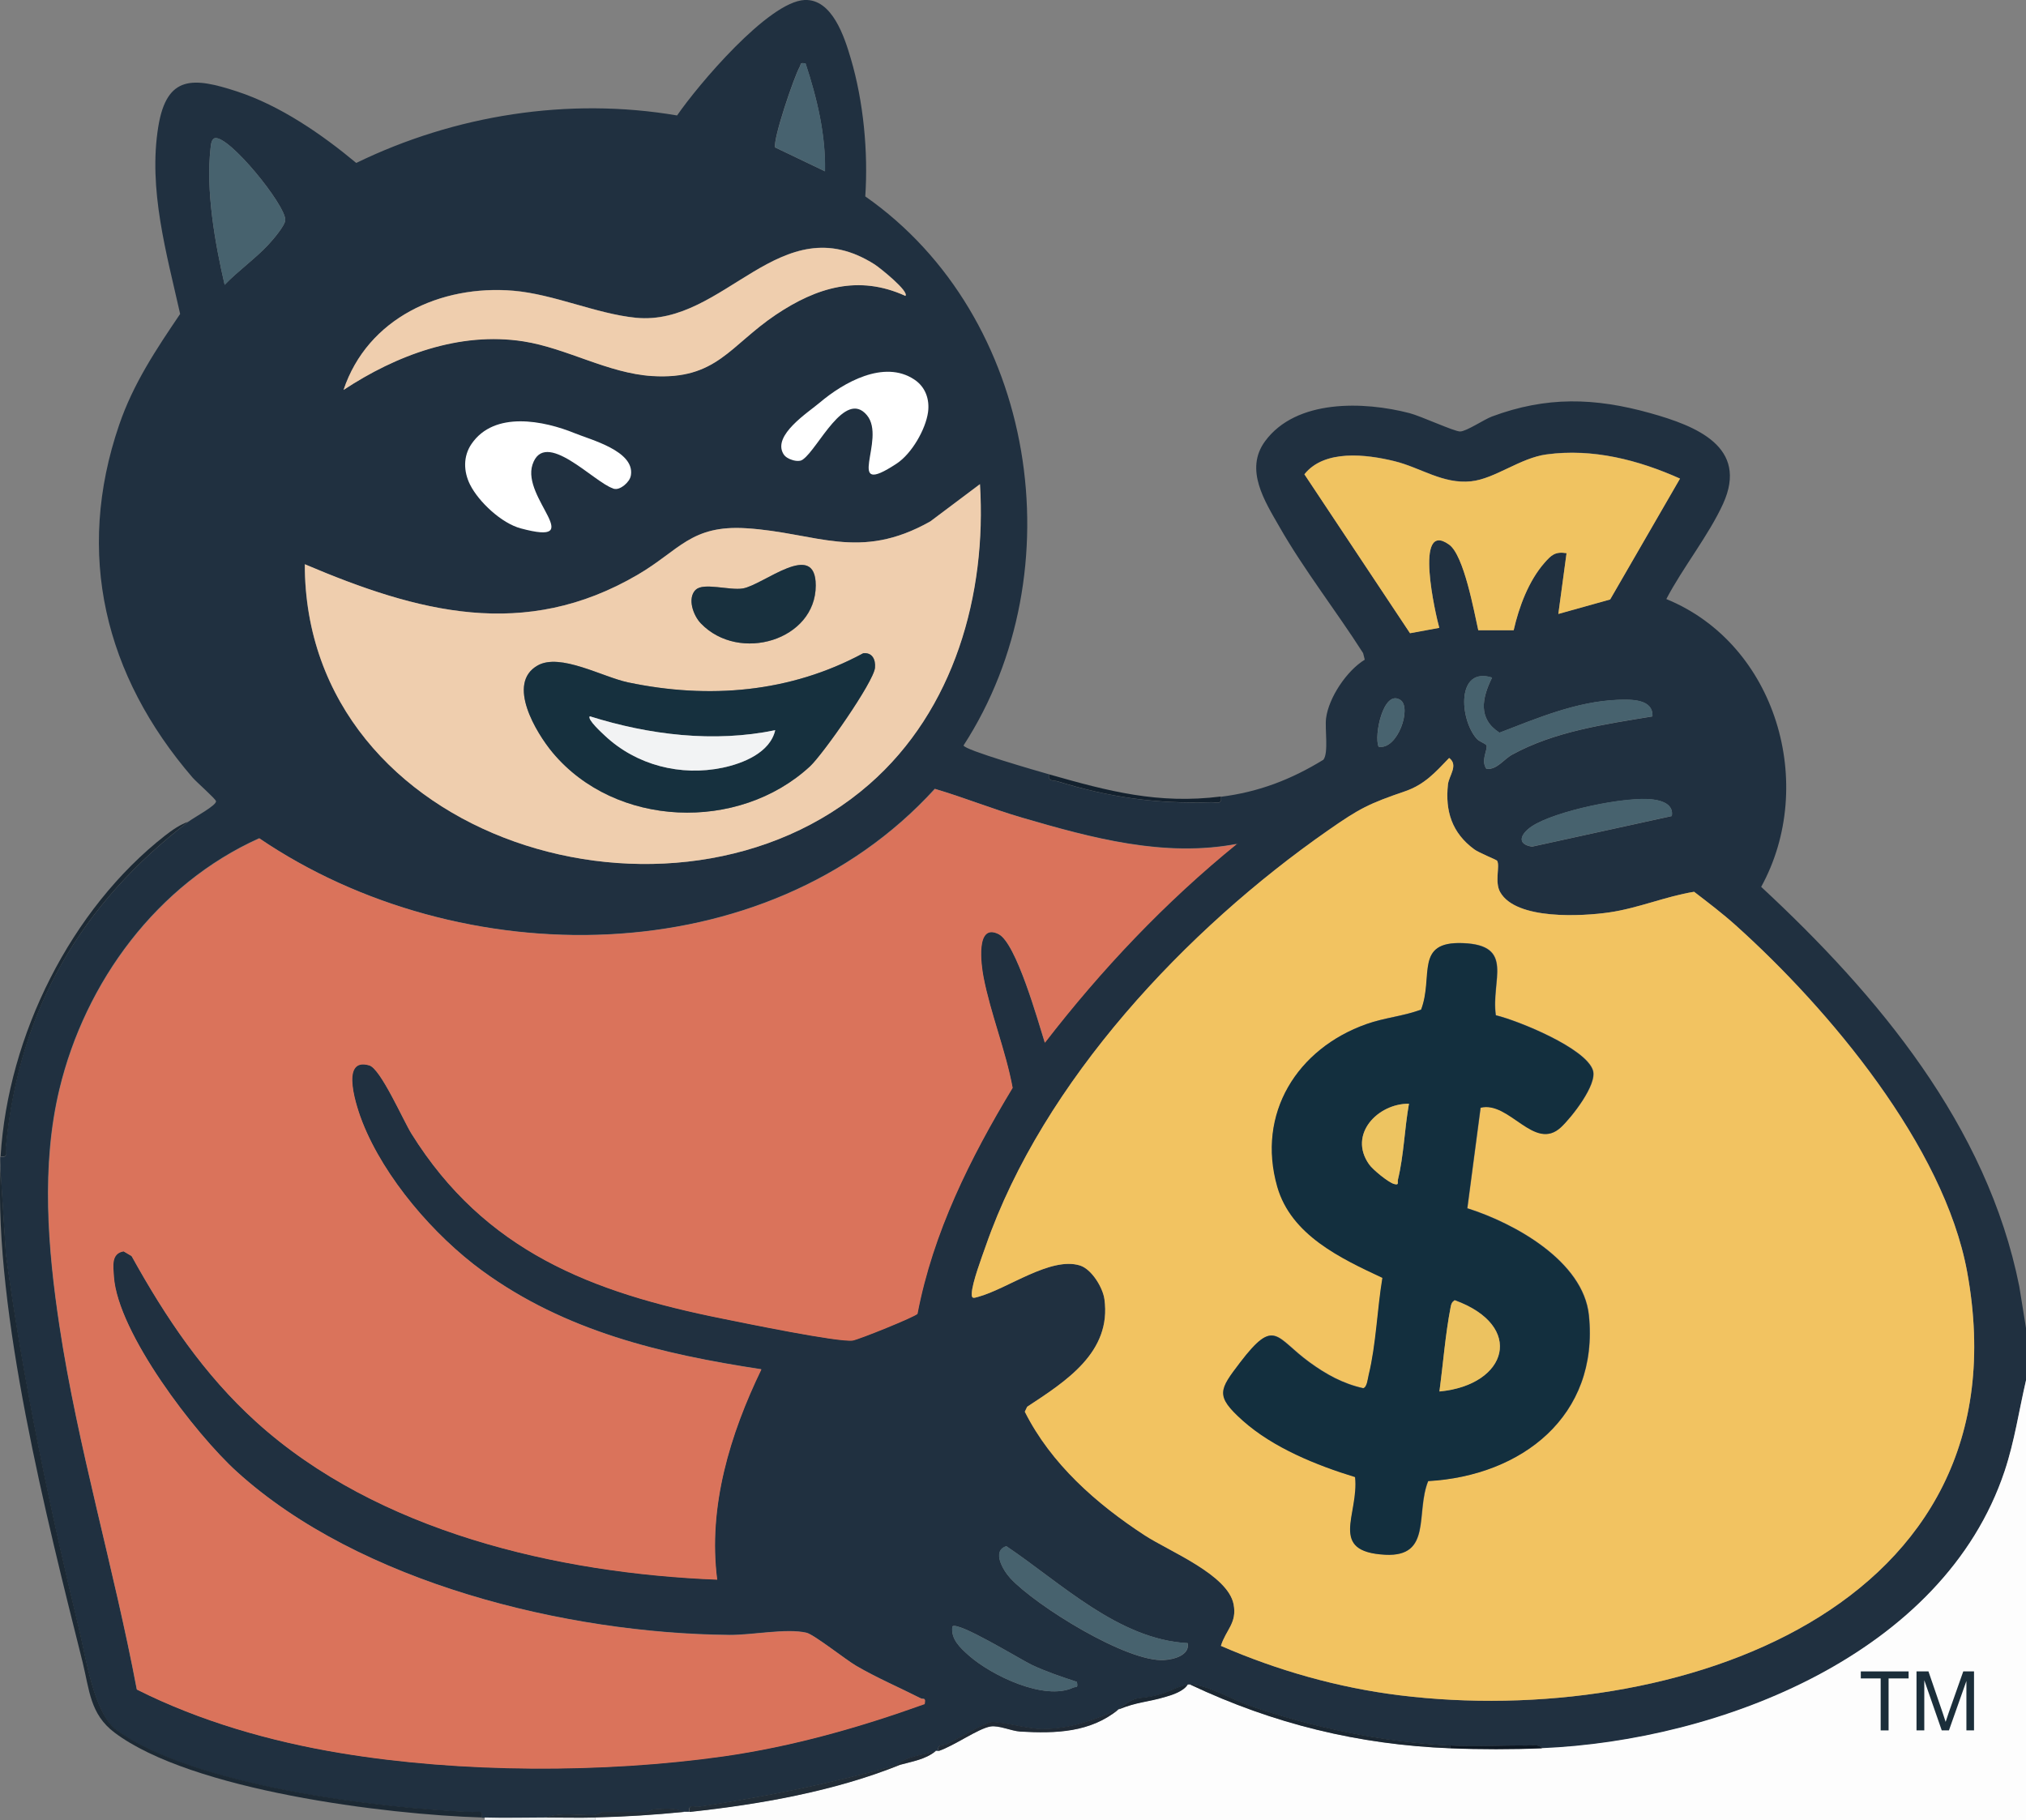
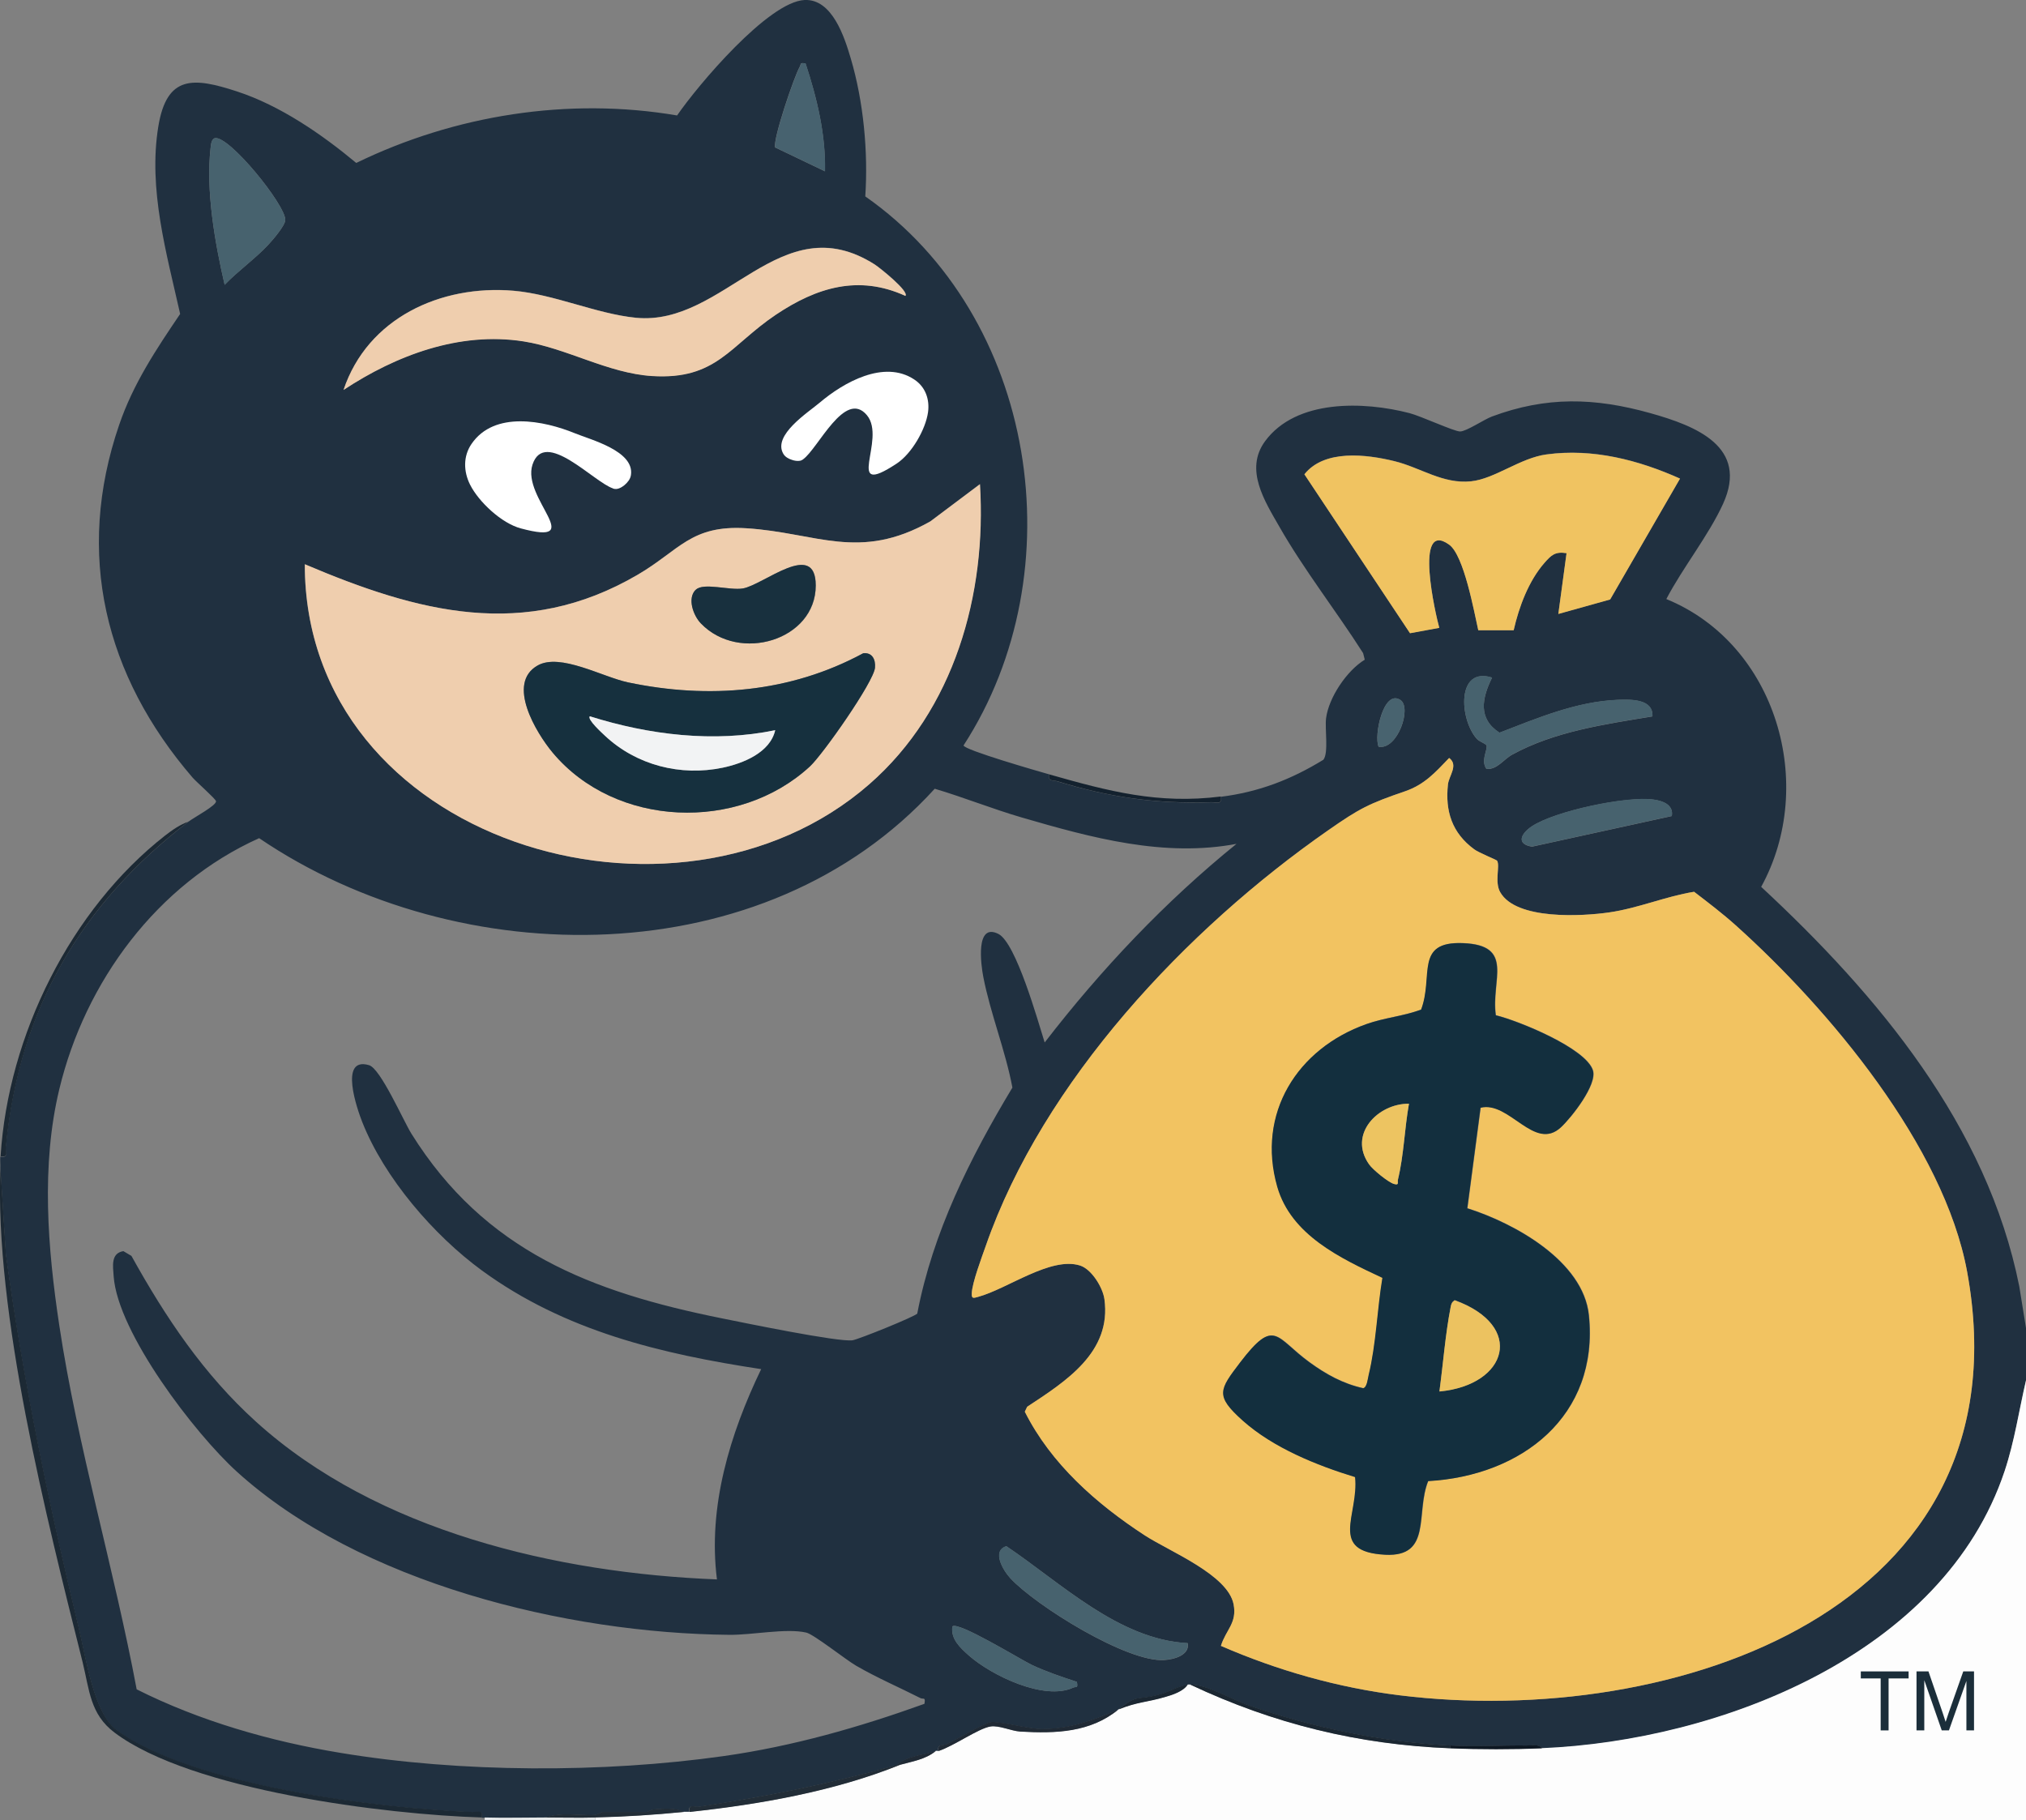
<svg xmlns="http://www.w3.org/2000/svg" id="Layer_2" data-name="Layer 2" viewBox="0 0 135.64 121.87">
  <rect x="0" y="0" width="135.64" height="121.87" fill="#808080" stroke="none" />
  <defs>
    <style>
      .cls-1 {
        fill: #132f3e;
      }

      .cls-2 {
        fill: #13212e;
      }

      .cls-3 {
        fill: #f2c361;
      }

      .cls-4 {
        fill: #202a35;
      }

      .cls-5 {
        fill: #0d1722;
      }

      .cls-6 {
        fill: #f7f8f8;
      }

      .cls-7 {
        fill: #1b2e3a;
      }

      .cls-8 {
        fill: #da735b;
      }

      .cls-9 {
        fill: #fff;
      }

      .cls-10 {
        fill: #1b2732;
      }

      .cls-11 {
        fill: #18303e;
      }

      .cls-12 {
        fill: #1c2934;
      }

      .cls-13 {
        fill: #edc461;
      }

      .cls-14 {
        fill: #efceae;
      }

      .cls-15 {
        fill: #47626e;
      }

      .cls-16 {
        fill: #e6e9ea;
      }

      .cls-17 {
        fill: #222d37;
      }

      .cls-18 {
        fill: #16303e;
      }

      .cls-19 {
        fill: #47626f;
      }

      .cls-20 {
        fill: #203040;
      }

      .cls-21 {
        fill: #48636f;
      }

      .cls-22 {
        fill: #ecc260;
      }

      .cls-23 {
        fill: #f0c361;
      }

      .cls-24 {
        fill: #f5f6f6;
      }

      .cls-25 {
        fill: #fdfdfd;
      }

      .cls-26 {
        fill: #f2f3f4;
      }
    </style>
  </defs>
  <g id="Layer_1-2" data-name="Layer 1">
    <g>
      <g>
        <g id="r1ERQ0.tif">
          <g>
            <path class="cls-20" d="M70.25,51.86c-.11.5.25.36.55.46,3.5,1.07,6.62,1.52,10.29,1.4.36-.01.74.19.64-.37,2.54-.32,4.7-1.15,6.87-2.48.36-.46.09-2.06.18-2.78.18-1.39,1.39-3.19,2.59-3.92l-.11-.44c-1.79-2.81-3.97-5.59-5.61-8.47-.98-1.71-2.34-3.82-.96-5.71,2.08-2.84,6.62-2.68,9.67-1.89.75.19,2.99,1.23,3.39,1.23.42,0,1.6-.8,2.13-1,3.65-1.36,6.88-1.27,10.6-.23,3.08.86,6.61,2.26,4.88,6.07-.96,2.11-2.71,4.29-3.8,6.38,7.38,3.02,10.1,12.45,6.35,19.27,7.81,7.25,15.13,15.99,17.28,26.75l.45,2.79v3.52c-.47,2.02-.77,4.1-1.43,6.07-4.09,12.27-19.05,18.06-30.99,18.56-.19-.31-.7-.19-1.02-.19-1.68-.02-3.44.09-5.1,0-4.61-.24-9.17-1.19-13.51-2.69-1.12-.39-2.91-1.45-3.9-1.38-.06,0-.13-.01-.19,0-.76.15-1.17.46-1.85.65-1.58.44-1.47-.07-2.78,1.02-1.76.71-3.13,1.28-5.1,1.3-.89,0-2.93-.55-3.44-.46s-2.28,1.16-2.96,1.47c-.27.12-.66-.04-.54.47-.06.02-.13-.02-.19,0-.75.25-1.93.3-2.59.93-4.58,1.26-8.54,2.07-13.25,2.79-.35.05-.75-.23-.65.36-.12.01-.25-.01-.37,0-.5-.3-1.36-.23-1.95-.19-.24.01-.48.19-.55.19h-2.96c-.07,0-.31.18-.55.19-1.04.04-2.28-.2-3.25.18-1.35,0-2.72.04-4.08,0-.06,0-.12,0-.19,0,.1-.56-.28-.36-.64-.37-6.29-.25-18.68-1.75-23.8-5.48-1.53-1.12-2.06-4.85-2.52-6.75-2-8.27-3.76-16.66-4.9-25.1l-.37-5.83c.01-.25-.02-.5,0-.74.59.1.33-.29.36-.65.89-9.18,5.01-16.23,12.23-21.77.39-.3,1.91-1.1,1.85-1.38-.04-.17-1.31-1.28-1.57-1.58-5.87-6.82-7.88-14.96-4.91-23.62.94-2.75,2.47-5.04,4.08-7.42-.91-4.07-2.15-8.35-1.46-12.56.57-3.45,2.35-3.29,5.26-2.34s5.71,2.89,7.99,4.79c6.6-3.21,14.2-4.42,21.48-3.18C46.72,5.71,51.44.11,53.87,0c1.85-.08,2.67,2.49,3.09,3.92.85,2.87,1.17,6.25.97,9.23,11.5,8.04,14.12,25.12,6.58,36.76.02.3,5.07,1.75,5.74,1.94ZM53.94,4.25c-.42-.08-.29.03-.41.24-.38.68-1.78,4.8-1.64,5.38l3.34,1.6c.05-2.47-.53-4.9-1.3-7.22ZM17.94,16.41c.31-.33,1.16-1.31,1.16-1.69,0-1.02-3.76-5.65-4.71-5.47-.23.05-.27.43-.29.64-.33,2.87.29,6.37.94,9.18.85-.89,2.09-1.79,2.9-2.66ZM60.61,19.81c.3-.29-1.74-1.92-2.05-2.11-6.32-4.02-10.03,4.16-15.99,3.57-2.65-.26-5.49-1.58-8.2-1.81-4.87-.41-9.76,1.84-11.37,6.64,3.52-2.32,7.76-3.93,12.05-3.25,2.88.45,5.67,2.14,8.61,2.32,4.31.26,5.19-2.04,8.29-4.11,2.71-1.82,5.52-2.68,8.66-1.26ZM59.87,31.3c.5-.42.84-1.69.9-2.33.5-4.8-4.16-5.34-6.93-2.11-.74.86-2.5,3.99-2.04,5,.22.48,2.54,1.63,2.87,1.3-.93-4.13,4.95-7.54,5.19-1.85ZM40.97,34.44c1.04-5.61-8.27-8.5-10.9-3.76-2.09,3.76,1.81,6.75,5.34,6.54-1.97-3.17,1.69-7.71,4.71-4.43l.85,1.65ZM112.48,32.04c-2.79-1.25-5.85-2.04-8.94-1.62-1.76.24-3.45,1.64-5.05,1.8-1.89.2-3.38-.92-5.14-1.35-1.88-.46-4.68-.8-6.02.88l7.07,10.64,1.96-.36c-.23-.8-1.73-7.29.66-5.57,1,.72,1.67,4.5,1.95,5.73h2.37c.35-1.56,1-3.3,2.06-4.51.46-.52.71-.77,1.48-.65l-.55,4.07,3.47-.97,4.68-8.1ZM65.61,32.41l-3.33,2.5c-4.78,2.7-7.62.75-12.33.46-3.7-.23-4.47,1.48-7.26,3.11-7.58,4.43-14.72,2.52-22.29-.7,0,18.56,24.85,26.04,37.79,14.73,5.69-4.97,7.86-12.71,7.41-20.1ZM99.89,45.37c-2.38-.75-2.19,2.76-1.03,4.09.18.21.66.34.67.48.04.35-.4,1-.01,1.55.72.05,1.15-.65,1.72-.96,2.84-1.56,6.23-2.04,9.39-2.56.06-1.18-1.44-1.14-2.31-1.11-2.78.11-5.39,1.22-7.93,2.2-1.46-.94-1.17-2.32-.5-3.68ZM93.76,46.87c-1.14-.76-1.8,2.42-1.46,3.13,1.28.22,2.23-2.62,1.46-3.13ZM100.23,57.63c-.05-.07-1.21-.52-1.54-.77-1.47-1.09-1.94-2.55-1.75-4.34.06-.59.72-1.29.08-1.77-.92.96-1.65,1.78-2.95,2.23-2.43.83-3.04,1.14-5.16,2.62-9.47,6.6-19.08,16.79-22.92,27.84-.26.76-.9,2.44-.93,3.15-.02.39.11.33.43.24,1.95-.54,4.85-2.71,6.81-2.1.78.24,1.53,1.46,1.64,2.25.49,3.57-2.6,5.52-5.17,7.21l-.16.33c1.76,3.49,4.8,6.17,8.03,8.28,1.64,1.07,5.57,2.63,5.95,4.62.24,1.26-.51,1.7-.85,2.78,3.8,1.65,7.84,2.8,11.97,3.31,18.28,2.26,42.13-5.7,37.99-28.35-1.54-8.42-9.26-17.62-15.5-23.21-.88-.79-1.84-1.52-2.78-2.24-1.88.3-3.74,1.1-5.68,1.38-1.79.26-6.23.52-7.3-1.35-.39-.69,0-1.77-.21-2.11ZM82.84,56.49c-4.89.94-9.78-.4-14.45-1.76-1.95-.57-3.86-1.34-5.81-1.92-11.35,12.47-31.83,12.41-45.23,3.31-6.82,3.06-11.65,9.6-13.38,16.81-1.23,5.11-.78,10.66,0,15.82,1.22,8.1,3.67,16.3,5.18,24.36,4.21,2.12,8.96,3.48,13.62,4.25,8.05,1.34,17.61,1.36,25.67.22,4.61-.65,9.09-1.93,13.45-3.5.09-.48-.07-.29-.26-.38-1.44-.73-2.91-1.36-4.31-2.17-.72-.42-2.83-2.1-3.34-2.22-1.35-.31-3.63.17-5.16.15-10.89-.1-24.75-3.47-32.97-10.93-2.8-2.54-7.97-9.29-8.24-13.07-.05-.69-.2-1.55.65-1.69l.54.32c2.28,4.11,4.84,7.94,8.35,11.11,8.1,7.33,20.16,10.13,30.85,10.55-.62-4.87.87-9.74,2.96-14.08-6.71-1.02-13.14-2.55-18.69-6.6-3.23-2.36-6.54-6.2-8.02-9.95-.32-.81-1.59-4.41.46-3.8.77.23,2.28,3.69,2.83,4.58,4.91,7.87,12.05,10.61,20.79,12.37,1.44.29,7.78,1.6,8.74,1.47.41-.06,4.19-1.59,4.34-1.79,1.04-5.44,3.54-10.43,6.37-15.13-.46-2.46-1.48-4.98-1.95-7.42-.15-.77-.55-3.65,1.01-2.87,1.19.6,2.66,5.88,3.1,7.27,3.79-4.91,8.06-9.43,12.88-13.33ZM111.93,54.63c.12-.75-.62-1.01-1.22-1.09-1.8-.25-6.64.77-8.17,1.8-.71.48-1.05,1.18.03,1.35l9.36-2.05ZM79.51,110.02c-4.62-.25-8.47-4.03-12.13-6.49-1,.31-.22,1.62.27,2.15,1.71,1.84,7.81,5.64,10.3,5.47.64-.04,1.71-.32,1.57-1.12ZM72.1,112.61c-.96-.31-2.13-.71-3.03-1.14-.75-.36-4.94-2.94-5.31-2.57-.12.85.54,1.44,1.11,1.95,1.51,1.33,5.04,3.04,6.97,2.15.21-.1.34.09.26-.39Z" />
            <path class="cls-25" d="M135.64,92.42v29.45H39.86v-.19c2.03-.05,3.9-.17,5.93-.37.12-.01.25.01.37,0,4.69-.5,9.72-1.39,14.08-3.15.81-.22,1.73-.36,2.41-.93.06-.02.13.02.19,0,1.06-.35,2.64-1.5,3.47-1.64.57-.1,1.37.3,2,.34,2.37.14,4.7.06,6.57-1.48,1.29-.52,1.89-.48,3.14-.84.47-.14,1.22-.38,1.49-.82.06-.01.12,0,.19,0,5.55,2.62,11.26,4.02,17.41,4.26,1.94.08,4.18.08,6.11,0,11.94-.5,26.9-6.29,30.99-18.56.66-1.98.96-4.05,1.43-6.07Z" />
            <path class="cls-16" d="M36.53,121.69c1.11,0,2.23.03,3.33,0v.19h-7.41v-.19c1.35.04,2.72,0,4.08,0Z" />
            <path class="cls-12" d="M.03,78.16l.37,5.83c1.15,8.44,2.9,16.83,4.9,25.1.46,1.9.98,5.63,2.52,6.75,5.12,3.72,17.51,5.23,23.8,5.48.36.01.74-.19.64.37-6.41-.19-19.46-1.81-24.6-5.69-1.63-1.23-1.67-2.84-2.13-4.71C3.12,101.66-.38,87.91.03,78.16Z" />
            <path class="cls-12" d="M12.63,55c-7.22,5.53-11.34,12.59-12.23,21.77-.03.35.22.75-.36.65.5-8.11,4.72-16.56,11.02-21.48.45-.35,1.03-.76,1.58-.93Z" />
            <path class="cls-2" d="M81.73,53.34c.1.56-.28.36-.64.37-3.68.12-6.79-.32-10.29-1.4-.3-.09-.66.04-.55-.46,3.97,1.13,7.3,2.01,11.49,1.48Z" />
-             <path class="cls-8" d="M82.84,56.49c-4.82,3.91-9.09,8.42-12.88,13.33-.44-1.39-1.91-6.68-3.1-7.27-1.56-.78-1.16,2.1-1.01,2.87.47,2.44,1.5,4.96,1.95,7.42-2.84,4.7-5.33,9.69-6.37,15.13-.15.2-3.94,1.73-4.34,1.79-.97.13-7.3-1.18-8.74-1.47-8.74-1.75-15.88-4.5-20.79-12.37-.56-.89-2.06-4.35-2.83-4.58-2.05-.61-.78,2.99-.46,3.8,1.48,3.75,4.79,7.59,8.02,9.95,5.55,4.05,11.98,5.58,18.69,6.6-2.1,4.34-3.59,9.2-2.96,14.08-10.69-.42-22.75-3.22-30.85-10.55-3.5-3.17-6.07-6.99-8.35-11.11l-.54-.32c-.85.14-.69,1.01-.65,1.69.26,3.77,5.43,10.52,8.24,13.07,8.23,7.46,22.08,10.83,32.97,10.93,1.52.01,3.8-.46,5.16-.15.51.12,2.62,1.8,3.34,2.22,1.4.82,2.87,1.44,4.31,2.17.19.1.35-.1.26.38-4.37,1.57-8.84,2.84-13.45,3.5-8.06,1.14-17.63,1.12-25.67-.22-4.66-.77-9.41-2.13-13.62-4.25-1.52-8.07-3.96-16.26-5.18-24.36-.78-5.16-1.22-10.71,0-15.82,1.73-7.21,6.56-13.75,13.38-16.81,13.4,9.1,33.87,9.15,45.23-3.31,1.95.57,3.86,1.35,5.81,1.92,4.67,1.37,9.56,2.7,14.45,1.76Z" />
            <path class="cls-3" d="M100.23,57.63c.21.34-.19,1.42.21,2.11,1.07,1.88,5.51,1.61,7.3,1.35,1.94-.28,3.8-1.08,5.68-1.38.94.72,1.9,1.45,2.78,2.24,6.24,5.6,13.96,14.8,15.5,23.21,4.14,22.65-19.71,30.61-37.99,28.35-4.13-.51-8.18-1.66-11.97-3.31.33-1.08,1.09-1.52.85-2.78-.38-1.99-4.31-3.55-5.95-4.62-3.24-2.11-6.28-4.79-8.03-8.28l.16-.33c2.58-1.7,5.67-3.65,5.17-7.21-.11-.78-.86-2.01-1.64-2.25-1.96-.61-4.85,1.57-6.81,2.1-.32.09-.45.14-.43-.24.03-.71.66-2.39.93-3.15,3.84-11.05,13.45-21.24,22.92-27.84,2.12-1.48,2.74-1.79,5.16-2.62,1.31-.45,2.03-1.27,2.95-2.23.64.48-.01,1.18-.08,1.77-.2,1.79.27,3.25,1.75,4.34.33.25,1.5.7,1.54.77ZM98.25,80.91l.89-6.75c1.94-.47,3.61,2.96,5.38,1.31.71-.66,2.45-2.86,2.14-3.81-.47-1.49-5.01-3.33-6.5-3.69-.34-2.34,1.3-4.7-2.21-4.83-3.25-.12-1.94,2.23-2.79,4.45-1.2.44-2.45.54-3.66.97-4.64,1.64-7.37,5.98-5.97,10.89.93,3.24,4.24,4.79,7.04,6.1-.35,2.09-.42,4.46-.92,6.5-.06.24-.11.84-.37.89-1.36-.3-2.49-.93-3.6-1.74-2.27-1.65-2.31-3.03-4.64.02-1.39,1.83-1.69,2.21.18,3.89,2.03,1.82,4.93,2.99,7.52,3.78.27,2.53-1.83,5,2.02,5.2,3.15.16,2.01-2.8,2.87-4.93,6.26-.35,11.45-4.36,10.76-11.1-.37-3.63-5-6.17-8.12-7.16Z" />
            <path class="cls-14" d="M65.61,32.41c.46,7.39-1.72,15.13-7.41,20.1-12.95,11.31-37.8,3.84-37.79-14.73,7.57,3.22,14.71,5.14,22.29.7,2.79-1.63,3.56-3.34,7.26-3.11,4.7.29,7.55,2.24,12.33-.46l3.33-2.5ZM46.58,39.49c-.58.58-.16,1.72.35,2.25,2.57,2.67,7.7,1.12,7.69-2.54,0-3.1-3.5-.03-4.88.2-.88.15-2.65-.42-3.15.09ZM57.79,43.74c-4.89,2.64-10.34,3.09-15.74,1.95-1.71-.36-4.55-1.99-6.06-1.13-2.11,1.2-.08,4.52,1,5.82,4.21,5.05,12.46,5.35,17.24.93.86-.8,4.26-5.64,4.35-6.6.05-.56-.19-1.04-.79-.97Z" />
            <path class="cls-23" d="M112.48,32.04l-4.68,8.1-3.47.97.55-4.07c-.77-.12-1.02.13-1.48.65-1.06,1.21-1.71,2.96-2.06,4.51h-2.37c-.28-1.24-.96-5.02-1.95-5.73-2.39-1.72-.89,4.77-.66,5.57l-1.96.36-7.07-10.64c1.34-1.68,4.14-1.34,6.02-.88,1.76.43,3.25,1.55,5.14,1.35,1.59-.17,3.29-1.57,5.05-1.8,3.09-.42,6.15.37,8.94,1.62Z" />
            <path class="cls-14" d="M60.61,19.81c-3.13-1.43-5.94-.56-8.66,1.26-3.1,2.08-3.98,4.38-8.29,4.11-2.94-.18-5.73-1.87-8.61-2.32-4.29-.67-8.53.93-12.05,3.25,1.61-4.81,6.5-7.05,11.37-6.64,2.71.23,5.54,1.54,8.2,1.81,5.96.59,9.66-7.59,15.99-3.57.31.2,2.35,1.82,2.05,2.11Z" />
            <path class="cls-6" d="M40.97,34.44l-.85-1.65c-3.02-3.28-6.68,1.26-4.71,4.43-3.53.21-7.43-2.78-5.34-6.54,2.63-4.73,11.94-1.84,10.9,3.76Z" />
            <path class="cls-24" d="M59.87,31.3c-.24-5.68-6.12-2.28-5.19,1.85-.33.32-2.65-.82-2.87-1.3-.47-1.01,1.29-4.14,2.04-5,2.77-3.22,7.43-2.69,6.93,2.11-.07.64-.41,1.91-.9,2.33Z" />
            <path class="cls-15" d="M17.94,16.41c-.8.87-2.05,1.77-2.9,2.66-.65-2.81-1.27-6.3-.94-9.18.02-.21.06-.59.29-.64.94-.19,4.7,4.44,4.71,5.47,0,.38-.85,1.36-1.16,1.69Z" />
            <path class="cls-15" d="M99.89,45.37c-.67,1.36-.96,2.74.5,3.68,2.54-.97,5.15-2.09,7.93-2.2.88-.03,2.38-.07,2.31,1.11-3.16.52-6.55,1-9.39,2.56-.57.31-1.01,1.01-1.72.96-.39-.55.06-1.2.01-1.55-.02-.13-.49-.27-.67-.48-1.16-1.33-1.35-4.84,1.03-4.09Z" />
            <path class="cls-15" d="M79.51,110.02c.14.81-.93,1.08-1.57,1.12-2.48.17-8.59-3.63-10.3-5.47-.49-.53-1.27-1.84-.27-2.15,3.66,2.46,7.51,6.25,12.13,6.49Z" />
            <path class="cls-15" d="M111.93,54.63l-9.36,2.05c-1.09-.17-.74-.87-.03-1.35,1.53-1.03,6.37-2.06,8.17-1.8.6.08,1.34.34,1.22,1.09Z" />
            <path class="cls-19" d="M53.94,4.25c.76,2.33,1.35,4.75,1.3,7.22l-3.34-1.6c-.14-.59,1.26-4.7,1.64-5.38.12-.21-.01-.31.41-.24Z" />
            <path class="cls-15" d="M72.1,112.61c.08.48-.05.29-.26.39-1.92.89-5.45-.81-6.97-2.15-.57-.5-1.23-1.1-1.11-1.95.37-.37,4.56,2.21,5.31,2.57.9.43,2.07.83,3.03,1.14Z" />
            <path class="cls-17" d="M60.06,118.17c.06-.02.13.02.19,0-4.36,1.76-9.39,2.65-14.08,3.15-.1-.6.3-.31.65-.36,4.71-.71,8.66-1.53,13.25-2.79Z" />
            <path class="cls-21" d="M93.76,46.87c.77.51-.19,3.35-1.46,3.13-.33-.72.33-3.9,1.46-3.13Z" />
            <path class="cls-10" d="M97.11,116.87v.19c-6.15-.24-11.87-1.64-17.41-4.26.99-.07,2.78.99,3.9,1.38,4.34,1.5,8.91,2.45,13.51,2.69Z" />
            <path class="cls-4" d="M74.88,114.46c-1.87,1.54-4.2,1.62-6.57,1.48-.62-.04-1.42-.43-2-.34-.83.14-2.42,1.29-3.47,1.64-.11-.51.27-.34.54-.47.67-.31,2.44-1.38,2.96-1.47s2.55.47,3.44.46c1.97-.02,3.35-.59,5.1-1.3Z" />
            <path class="cls-17" d="M45.79,121.32c-2.02.2-3.9.32-5.93.37-1.11.03-2.23,0-3.33,0,.97-.38,2.2-.13,3.25-.18.24-.01.48-.19.55-.19h2.96c.07,0,.31-.18.55-.19.6-.03,1.45-.11,1.95.19Z" />
            <path class="cls-10" d="M79.51,112.8c-.27.44-1.02.69-1.49.82-1.25.37-1.85.32-3.14.84,1.31-1.08,1.2-.58,2.78-1.02.68-.19,1.09-.5,1.85-.65Z" />
            <path class="cls-5" d="M103.22,117.06c-1.94.08-4.18.08-6.11,0v-.19c1.66.09,3.42-.02,5.1,0,.31,0,.82-.12,1.02.19Z" />
            <path class="cls-4" d="M62.65,117.24c-.68.57-1.59.7-2.41.93-.06.02-.13-.02-.19,0,.66-.63,1.84-.67,2.59-.93Z" />
            <path class="cls-1" d="M98.25,80.91c3.13.99,7.75,3.53,8.12,7.16.69,6.74-4.5,10.75-10.76,11.1-.86,2.13.28,5.09-2.87,4.93-3.85-.2-1.75-2.68-2.02-5.2-2.58-.79-5.48-1.96-7.52-3.78-1.87-1.67-1.57-2.06-.18-3.89,2.33-3.05,2.37-1.67,4.64-.02,1.11.81,2.25,1.44,3.6,1.74.26-.05.31-.64.37-.89.5-2.04.57-4.41.92-6.5-2.8-1.31-6.11-2.86-7.04-6.1-1.4-4.91,1.34-9.25,5.97-10.89,1.21-.43,2.46-.52,3.66-.97.85-2.23-.46-4.58,2.79-4.45,3.51.13,1.87,2.5,2.21,4.83,1.5.36,6.03,2.2,6.5,3.69.3.95-1.43,3.15-2.14,3.81-1.78,1.65-3.45-1.78-5.38-1.31l-.89,6.75ZM94.33,73.9c-2.09-.02-4.09,2.05-2.67,4.06.25.36,1.28,1.19,1.66,1.31s.23-.11.27-.28c.4-1.65.44-3.42.74-5.09ZM96.37,93.16c4.58-.43,5.75-4.39,1.02-6.11-.19.13-.23.25-.27.46-.35,1.84-.5,3.79-.75,5.64Z" />
            <path class="cls-18" d="M57.79,43.74c.6-.07.84.41.79.97-.09.96-3.49,5.8-4.35,6.6-4.78,4.42-13.03,4.12-17.24-.93-1.08-1.3-3.11-4.62-1-5.82,1.51-.86,4.35.77,6.06,1.13,5.4,1.13,10.85.69,15.74-1.95ZM51.9,48.89c-4.1.85-8.44.32-12.41-.93-.2.2.84,1.14,1.01,1.3,2.11,1.97,5.07,2.73,7.89,2.14,1.37-.29,3.16-1.01,3.51-2.51Z" />
            <path class="cls-11" d="M46.58,39.49c.51-.51,2.27.06,3.15-.09,1.38-.23,4.88-3.3,4.88-.2,0,3.66-5.12,5.21-7.69,2.54-.51-.53-.92-1.68-.35-2.25Z" />
            <path class="cls-22" d="M96.37,93.16c.25-1.86.39-3.81.75-5.64.04-.22.08-.33.27-.46,4.73,1.71,3.56,5.68-1.02,6.11Z" />
            <path class="cls-13" d="M94.33,73.9c-.3,1.67-.34,3.44-.74,5.09-.04.17.11.39-.27.28s-1.41-.95-1.66-1.31c-1.42-2.01.59-4.08,2.67-4.06Z" />
            <path class="cls-26" d="M51.9,48.89c-.34,1.5-2.14,2.22-3.51,2.51-2.82.59-5.78-.16-7.89-2.14-.17-.16-1.22-1.11-1.01-1.3,3.97,1.25,8.31,1.78,12.41.93Z" />
          </g>
        </g>
        <g>
          <ellipse class="cls-20" cx="56.67" cy="28.34" rx="9.78" ry="5.25" transform="translate(-4.04 10.19) rotate(-9.92)" />
          <path class="cls-20" d="M28.39,33.29c.5,2.86,2.75,6.84,10.54,3.49,4.96-2.14,9.23-4,8.73-6.86s-5.22-4.42-10.54-3.49-9.23,4-8.73,6.86Z" />
          <path class="cls-9" d="M53.77,30.75c1-.71,2.8-4.71,4.27-2.95,1.35,1.62-1.62,5.62,1.99,3.24,1.02-.67,1.94-2.3,2.1-3.43.12-.85-.16-1.7-.92-2.2-2.03-1.35-4.75.21-6.32,1.54-.79.67-3.17,2.18-2.45,3.43.12.21.35.34.58.41.17.06.36.09.54.06.07-.01.14-.05.22-.1Z" />
          <path class="cls-9" d="M41.04,32.7c-1.27-.4-4.58-4.05-5.39-1.59-.74,2.26,3.74,5.48-.78,4.27-1.28-.34-2.81-1.76-3.4-2.93-.44-.88-.47-1.9.1-2.73,1.53-2.23,4.84-1.56,6.92-.71,1.04.43,4,1.18,3.75,2.8-.04.27-.22.49-.43.67-.15.12-.32.23-.52.26-.07.01-.16,0-.26-.03Z" />
        </g>
      </g>
      <g>
        <path class="cls-7" d="M125.91,115.86v-3.48h-1.33v-.47h3.2v.47h-1.34v3.48h-.53Z" />
        <path class="cls-7" d="M128.31,115.86v-3.95h.8l.96,2.8c.09.26.15.46.19.58.05-.14.12-.35.21-.63l.97-2.75h.72v3.95h-.51v-3.31l-1.17,3.31h-.48l-1.17-3.36v3.36h-.52Z" />
      </g>
    </g>
  </g>
</svg>